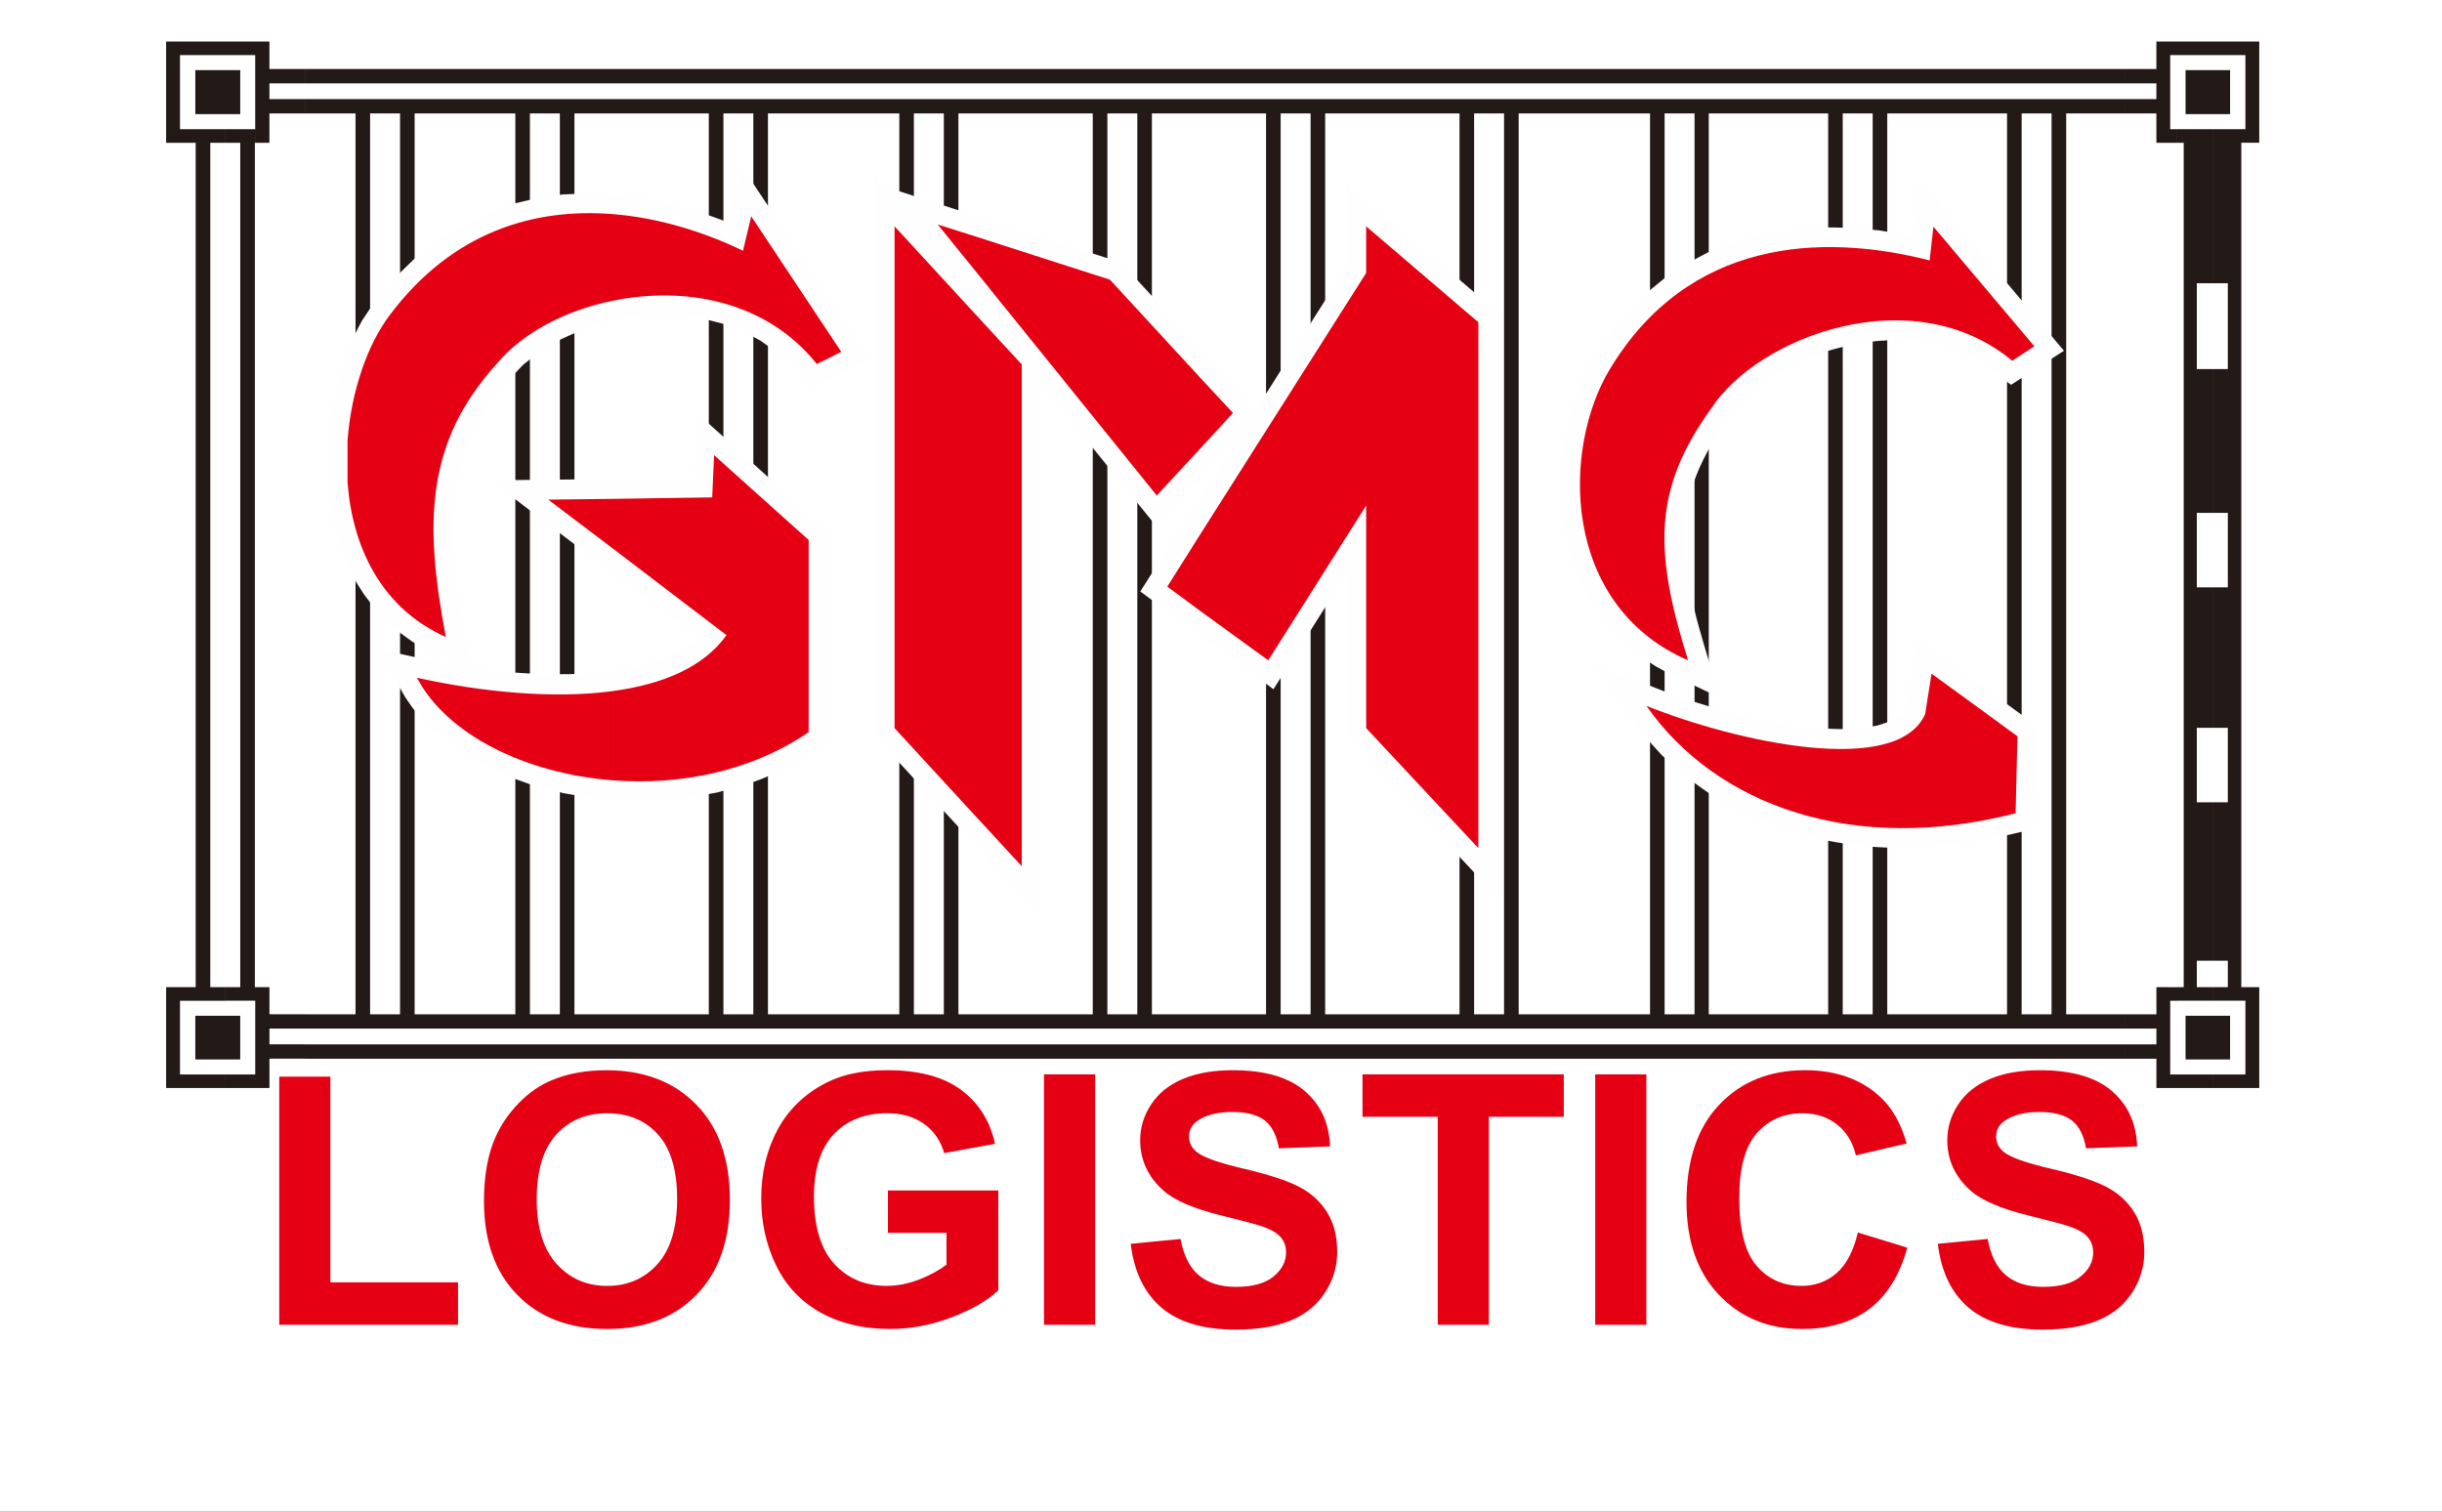
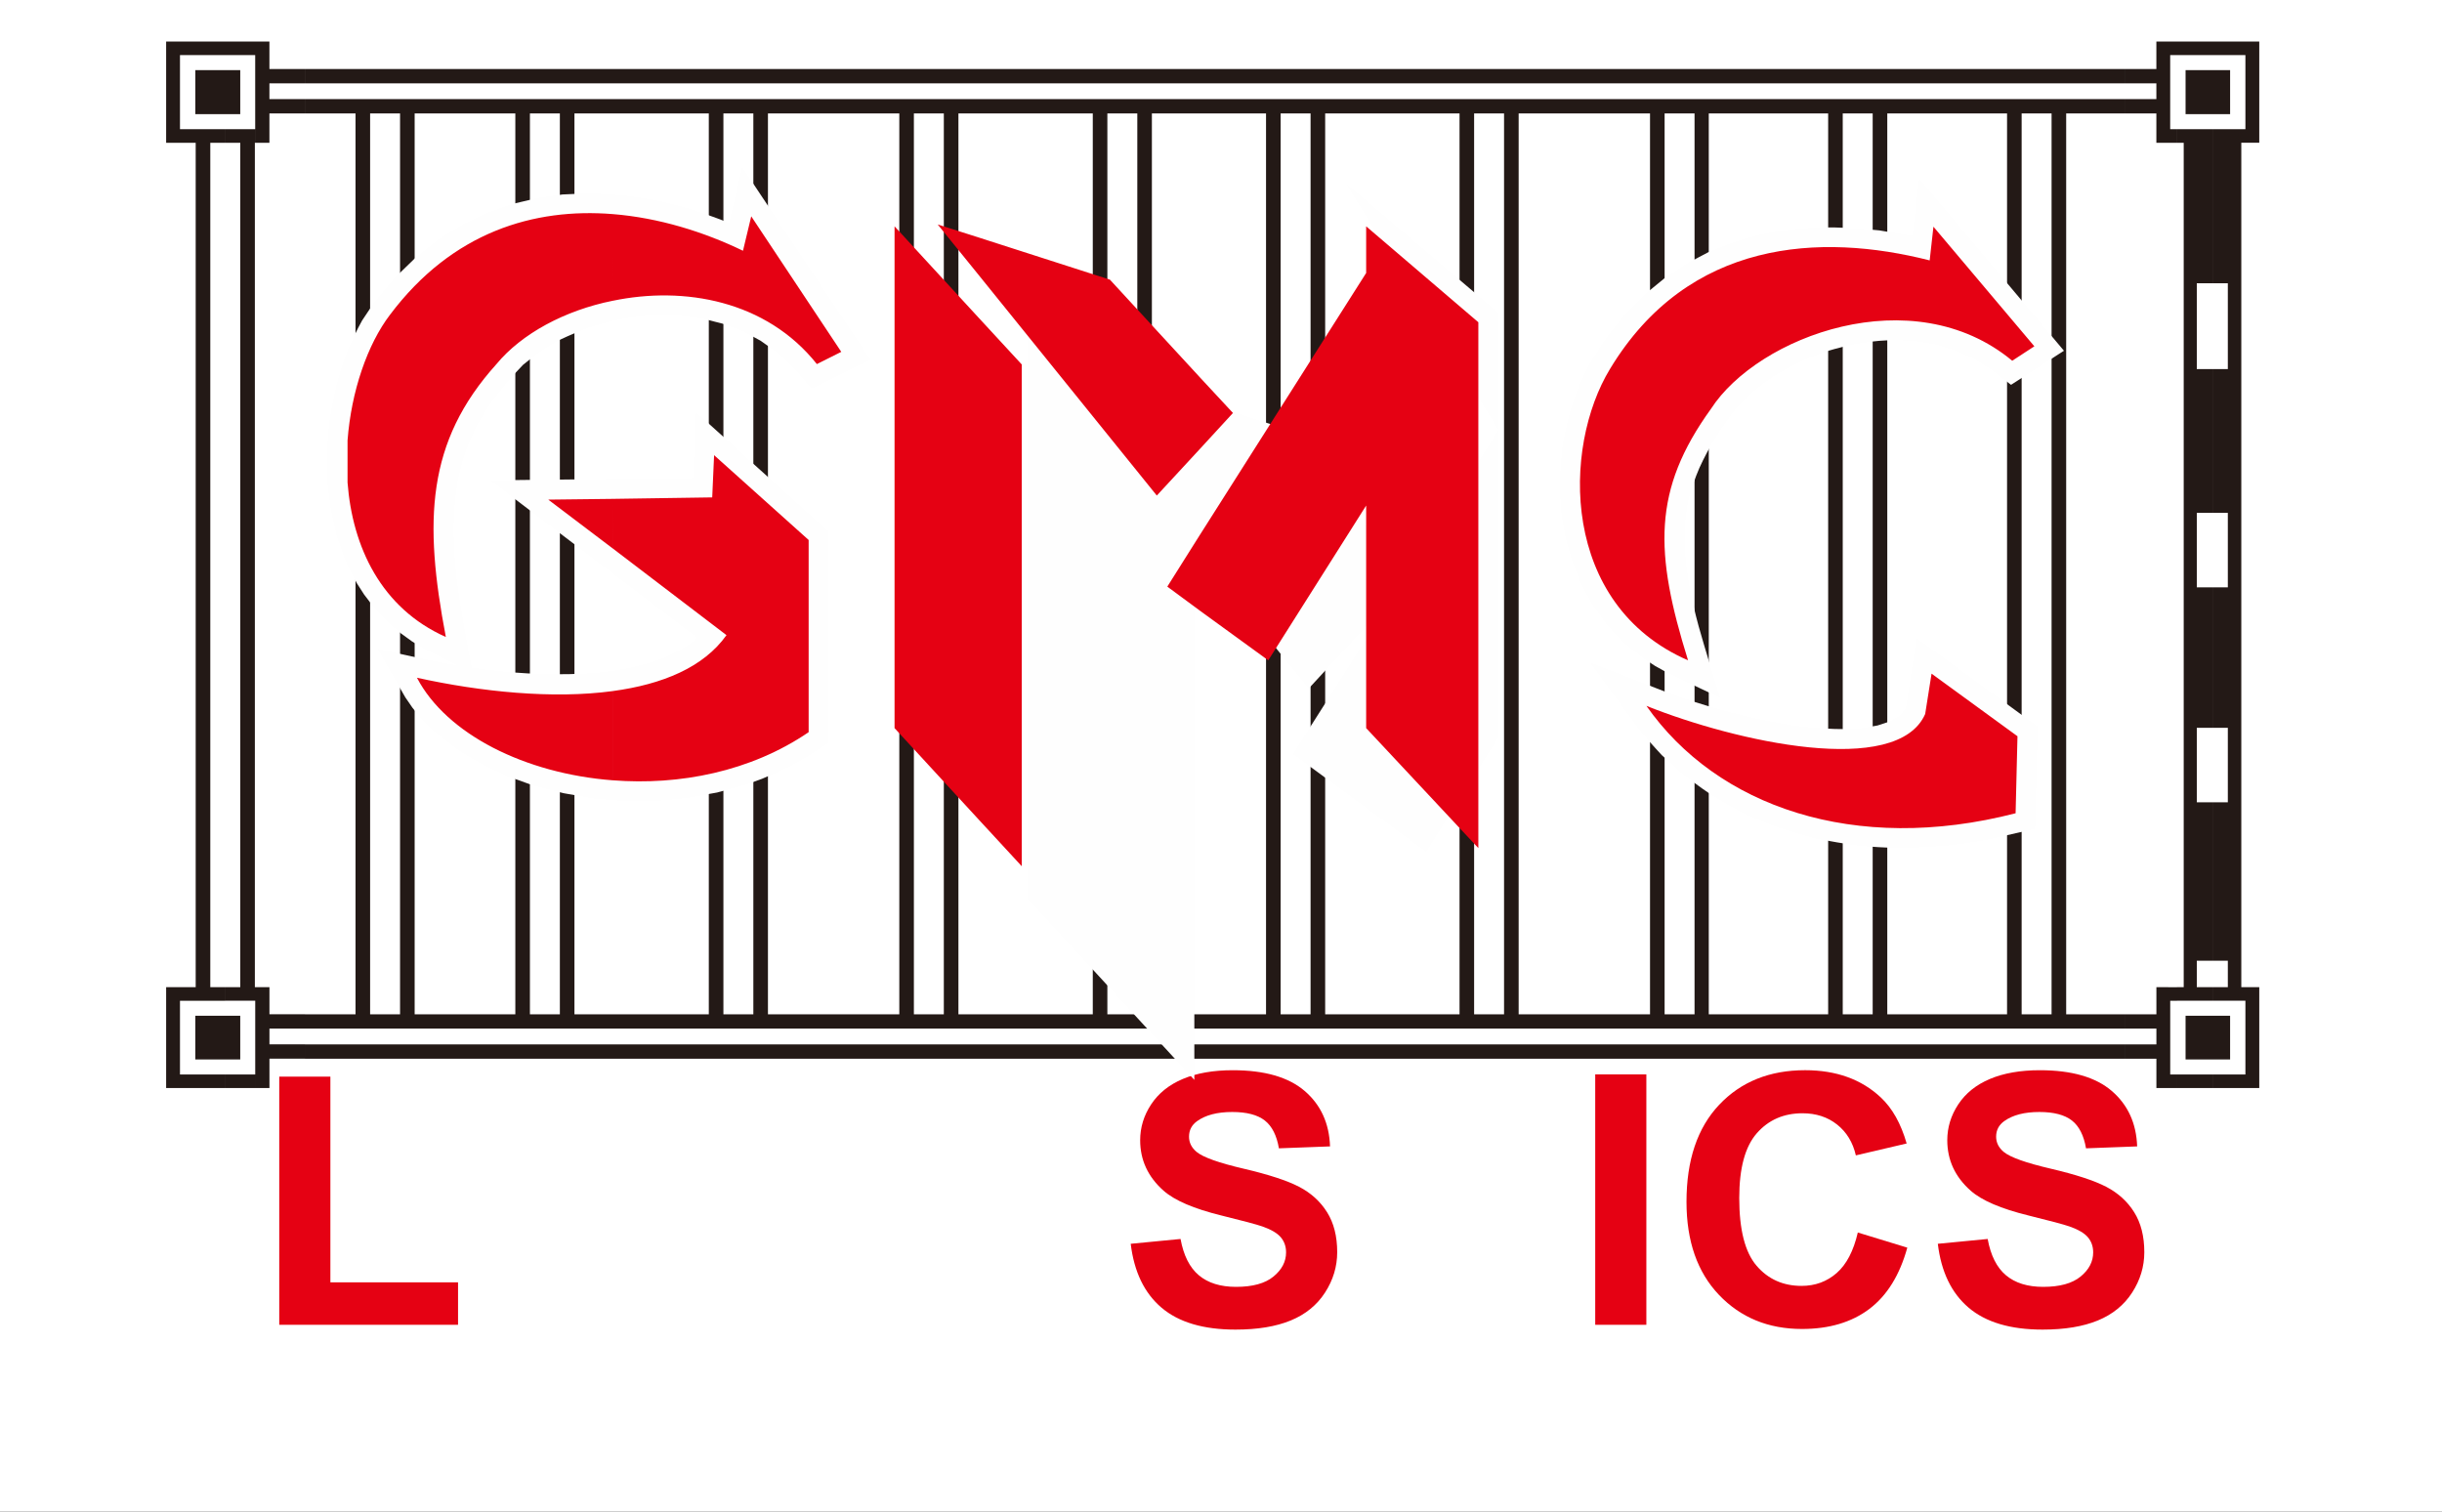
<svg xmlns="http://www.w3.org/2000/svg" xmlns:xlink="http://www.w3.org/1999/xlink" height="91" viewBox="0 0 147 91" width="147">
  <rect x="0" y="0" width="147" height="91" fill="#333333" stroke="none" />
  <defs>
    <path id="a" d="m0 0h147v91h-147z" />
    <mask id="b" fill="#fff">
      <use fill="#fff" fill-rule="evenodd" xlink:href="#a" />
    </mask>
  </defs>
  <g fill="none" fill-rule="evenodd">
    <use fill="#fff" xlink:href="#a" />
    <path d="m133.184 2.5v.817h1.982v4.461h-1.982v9.274h.924v5.167h-.924v8.656h.924v4.483h-.924v8.457h.924v4.483h-.924v9.539h.924v1.591h-.924v.816h1.982v4.438h-1.982v.817h2.816v-6.072h-1.081v-50.833h1.081v-6.095zm-2.14.817h2.14v-.817h-2.14zm-1.238-.817v1.656h-1.893v.861h1.893v.95h-1.893v.861h1.893v1.767h1.238v-.817h-.406v-4.461h.406v-.817zm-114.444 0v.817 4.461.817h.856v-1.767h2.14v-.861h-2.14v-.95h2.14v-.861h-2.14v-1.656zm-1.802.817h1.802v-.817h-1.802zm-3.559-.817v6.095h1.779v50.833h-1.779v6.072h3.559v-.817h-2.726v-4.438h2.726v-.816h-.901v-50.833h.901v-.817h-2.726v-4.461h2.726v-.817zm112.596 2.517h5.317v-.861h-5.317zm-5.384 0h5.384v-.861h-5.384zm-5.385 0h5.385v-.861h-5.385zm-5.361 0h5.361v-.861h-5.361zm-5.362 0h5.362v-.861h-5.362zm-5.744 0h5.744v-.861h-5.744zm-5.723 0h5.723v-.861h-5.723zm-5.812 0h5.812v-.861h-5.812zm-5.835 0h5.835v-.861h-5.835zm-5.204 0h5.204v-.861h-5.204zm-5.226 0h5.226v-.861h-5.226zm-5.835 0h5.835v-.861h-5.835zm-5.812 0h5.812v-.861h-5.812zm-5.744 0h5.744v-.861h-5.744zm-5.722 0h5.722v-.861h-5.722zm-5.835 0h5.835v-.861h-5.835zm-5.812 0h5.812v-.861h-5.812zm-4.821 0h4.821v-.861h-4.821zm-4.799 0h4.799v-.861h-4.799zm-4.821 0h4.821v-.861h-4.821zm114.826 1.855h1.059v-2.65h-1.059zm-1.622 0h1.622v-2.65h-1.622zm-118.003 0h.901v-2.65h-.901zm-1.803 0h1.803v-2.65h-1.803zm110.839-.905v.861h.901v54.233h-.901v.861h5.317v-.861h-3.537v-54.233h3.537v-.861zm-5.384 0v.861h3.605v54.233h-3.605v.861h5.384v-.861h-.901v-54.233h.901v-.861zm-5.385 0v.861h.901v54.233h-.901v.861h5.385v-.861h-3.605v-54.233h3.605v-.861zm-5.361 0v.861h3.582v54.233h-3.582v.861h5.361v-.861h-.901v-54.233h.901v-.861zm-5.362 0v.861h.901v54.233h-.901v.861h5.362v-.861h-3.605v-54.233h3.605v-.861zm-5.744 0v.861h3.965v54.233h-3.965v.861h5.744v-.861h-.901v-54.233h.901v-.861zm-5.723 0v.861h.901v54.233h-.901v.861h5.723v-.861h-3.943v-54.233h3.943v-.861zm-5.812 0v.861h4.033v54.233h-4.033v.861h5.812v-.861h-.901v-54.233h.901v-.861zm-5.835 0v.861h.901v54.233h-.901v.861h5.835v-.861h-4.055v-54.233h4.055v-.861zm-5.204 0v.861h3.424v54.233h-3.424v.861h5.204v-.861h-.901v-54.233h.901v-.861zm-5.226 0v.861h.901v54.233h-.901v.861h5.226v-.861h-3.447v-54.233h3.447v-.861zm-5.835 0v.861h4.056v54.233h-4.056v.861h5.835v-.861h-.901v-54.233h.901v-.861zm-5.812 0v.861h.901v54.233h-.901v.861h5.812v-.861h-4.032v-54.233h4.032v-.861zm-5.744 0v.861h3.965v54.233h-3.965v.861h5.744v-.861h-.901v-54.233h.901v-.861zm-5.722 0v.861h.901v54.233h-.901v.861h5.722v-.861h-3.942v-54.233h3.942v-.861zm-5.835 0v.861h4.055v54.233h-4.055v.861h5.835v-.861h-.901v-54.233h.901v-.861zm-5.812 0v.861h.901v54.233h-.901v.861h5.812v-.861h-4.033v-54.233h4.033v-.861zm-4.821 0v.861h3.041v54.233h-3.041v.861h4.821v-.861h-.901v-54.233h.901v-.861zm-4.799 0v.861h.901v54.233h-.901v.861h4.799v-.861h-3.019v-54.233h3.019v-.861zm-4.821 0v.861h3.041v54.233h-3.041v.861h4.821v-.861h-.901v-54.233h.901v-.861zm112.686 1.811v.817h.406v50.833h-.406v.816h2.14v-.816h-.946v-1.591h.946v-9.539h-.946v-4.483h.946v-8.457h-.946v-4.483h.946v-8.656h-.946v-5.167h.946v-9.274zm-117.484 0v.817h.901v50.833h-.901v.816h1.802v-.816h-.022v-50.833h.022v-.817zm116.246 51.65v1.633h-1.893v.861h1.893v.95h-1.893v.862h1.893v1.767h1.238v-.817h-.406v-4.438h.406v-.816zm-114.444 0v.816 4.438.817h.856v-1.767h2.14v-.862h-2.14v-.95h2.14v-.861h-2.14v-1.633zm117.822 4.35h1.059v-2.628h-1.059zm-1.622 0h1.622v-2.628h-1.622zm-118.003 0h.901v-2.628h-.901zm-1.803 0h1.803v-2.628h-1.803zm110.839-.044h5.317v-.862h-5.317zm-5.384 0h5.384v-.862h-5.384zm-5.385 0h5.385v-.862h-5.385zm-5.361 0h5.361v-.862h-5.361zm-5.362 0h5.362v-.862h-5.362zm-5.744 0h5.744v-.862h-5.744zm-5.723 0h5.723v-.862h-5.723zm-5.812 0h5.812v-.862h-5.812zm-5.835 0h5.835v-.862h-5.835zm-5.204 0h5.204v-.862h-5.204zm-5.226 0h5.226v-.862h-5.226zm-5.835 0h5.835v-.862h-5.835zm-5.812 0h5.812v-.862h-5.812zm-5.744 0h5.744v-.862h-5.744zm-5.722 0h5.722v-.862h-5.722zm-5.835 0h5.835v-.862h-5.835zm-5.812 0h5.812v-.862h-5.812zm-4.821 0h4.821v-.862h-4.821zm-4.799 0h4.799v-.862h-4.799zm-4.821 0h4.821v-.862h-4.821zm112.686 1.767h2.14v-.817h-2.14zm-117.484 0h1.802v-.817h-1.802z" fill="#231916" mask="url(#b)" />
    <g fill="#e50113" mask="url(#b)">
      <g transform="translate(16.81 64.426)">
        <path d="m0 15.326v-14.939h3.078v12.385h7.685v2.554z" />
-         <path d="m15.5 7.779c0 1.708.399 3.003 1.198 3.884.799.882 1.813 1.322 3.043 1.322 1.229 0 2.238-.437 3.026-1.312.789-.874 1.183-2.186 1.183-3.936 0-1.728-.384-3.018-1.151-3.868-.768-.85-1.787-1.276-3.058-1.276-1.271 0-2.296.431-3.074 1.292-.778.86-1.167 2.159-1.167 3.894m-3.176.103c0-1.534.232-2.822.697-3.863.347-.767.82-1.456 1.421-2.065.6-.61 1.258-1.062 1.973-1.356.951-.397 2.047-.596 3.289-.596 2.248 0 4.047.689 5.397 2.066 1.35 1.377 2.025 3.292 2.025 5.744 0 2.432-.67 4.335-2.009 5.708-1.339 1.374-3.13 2.06-5.371 2.06-2.269 0-4.073-.683-5.413-2.05-1.339-1.367-2.009-3.249-2.009-5.646" />
-         <path d="m36.639 9.792v-2.554h6.646v6.014c-.646.615-1.581 1.156-2.806 1.624-1.225.468-2.465.702-3.721.702-1.597 0-2.988-.33-4.175-.991-1.187-.661-2.079-1.607-2.675-2.836-.597-1.23-.895-2.567-.895-4.013 0-1.569.332-2.962.999-4.182.667-1.22 1.642-2.155 2.926-2.805.978-.5 2.196-.751 3.654-.751 1.895 0 3.375.393 4.44 1.177 1.065.785 1.751 1.87 2.056 3.254l-3.058.561c-.216-.742-.62-1.326-1.214-1.756-.593-.429-1.334-.644-2.223-.644-1.347 0-2.418.422-3.213 1.266-.795.844-1.192 2.095-1.192 3.755 0 1.791.402 3.133 1.206 4.028.805.895 1.859 1.343 3.163 1.343.645 0 1.291-.125 1.94-.374.649-.25 1.205-.553 1.67-.909v-1.91z" />
-         <path d="m46.035 15.327h3.078v-15.075h-3.078z" />
        <path d="m51.255 10.45 3-.29c.181.992.548 1.721 1.102 2.186.554.465 1.3.697 2.241.697.996 0 1.747-.207 2.251-.621.505-.414.758-.899.758-1.454 0-.356-.106-.659-.318-.91-.212-.25-.582-.467-1.109-.652-.361-.124-1.184-.344-2.469-.66-1.653-.406-2.813-.903-3.48-1.494-.938-.831-1.407-1.844-1.407-3.039 0-.769.221-1.488.662-2.157.441-.669 1.077-1.18 1.907-1.53.83-.35 1.832-.525 3.006-.525 1.917 0 3.36.417 4.329 1.25.969.834 1.478 1.945 1.526 3.336l-3.078.116c-.132-.777-.416-1.335-.851-1.676-.436-.34-1.088-.511-1.959-.511-.899 0-1.602.183-2.11.547-.327.234-.491.546-.491.938 0 .358.152.664.458.919.389.323 1.334.66 2.835 1.01 1.5.351 2.61.714 3.33 1.087.719.374 1.282.885 1.688 1.534.406.648.609 1.45.609 2.403 0 .865-.243 1.674-.73 2.429-.487.755-1.175 1.316-2.065 1.683-.89.367-1.999.55-3.327.55-1.933 0-3.416-.439-4.452-1.319s-1.654-2.163-1.856-3.847" />
-         <path d="m69.736 15.326v-12.521h-4.529v-2.554h12.116v2.554h-4.509v12.521z" />
        <path d="m79.217 15.327h3.078v-15.075h-3.078z" />
        <path d="m98.003 10.682c-.458 1.656-1.22 2.886-2.284 3.69-1.066.804-2.417 1.206-4.055 1.206-2.026 0-3.692-.683-4.996-2.05-1.304-1.367-1.957-3.235-1.957-5.605 0-2.507.656-4.454 1.968-5.842 1.312-1.387 3.036-2.081 5.174-2.081 1.867 0 3.384.545 4.549 1.635.694.645 1.215 1.57 1.562 2.777l-3.058.716c-.18-.783-.556-1.401-1.128-1.855-.572-.454-1.267-.68-2.085-.68-1.13 0-2.047.401-2.75 1.204-.704.803-1.056 2.102-1.056 3.899 0 1.907.347 3.265 1.042 4.075.694.809 1.597 1.214 2.709 1.214.819 0 1.524-.258 2.115-.775.59-.516 1.014-1.329 1.271-2.438z" />
        <path d="m99.841 10.45 3-.29c.181.992.548 1.721 1.102 2.186.554.465 1.301.697 2.241.697.996 0 1.747-.207 2.251-.621.505-.414.757-.899.757-1.454 0-.356-.106-.659-.318-.91-.212-.25-.582-.467-1.109-.652-.361-.124-1.184-.344-2.469-.66-1.653-.406-2.813-.903-3.48-1.494-.938-.831-1.407-1.844-1.407-3.039 0-.769.221-1.488.662-2.157.441-.669 1.077-1.18 1.907-1.53.83-.35 1.832-.525 3.006-.525 1.917 0 3.36.417 4.329 1.25.969.834 1.478 1.945 1.526 3.336l-3.078.116c-.132-.777-.416-1.335-.851-1.676-.436-.34-1.088-.511-1.959-.511-.899 0-1.602.183-2.11.547-.328.234-.491.546-.491.938 0 .358.153.664.459.919.389.323 1.334.66 2.834 1.01 1.5.351 2.61.714 3.33 1.087.719.374 1.282.885 1.688 1.534.406.648.609 1.45.609 2.403 0 .865-.243 1.674-.73 2.429-.487.755-1.175 1.316-2.065 1.683-.89.367-1.999.55-3.327.55-1.932 0-3.417-.439-4.452-1.319-1.036-.88-1.655-2.163-1.856-3.847" />
      </g>
    </g>
    <g mask="url(#b)">
      <g transform="translate(19.678 10.058)">
-         <path d="m61.339.981 9.192 7.802v35.245l-9.192-9.786v-9.72l-4.358 6.911-8.017-5.885 5.985-9.408-5.036 5.462-6.888-8.494v32.057l-10.05-10.923v-33.751l.632.691 14.206 4.57 8.13 8.828 5.397-8.538zm28.163 32.77c-.451-.045-.903-.089-1.378-.156l-1.242-.223c-2.033-.401-4.02-.959-5.962-1.65l-4.879-1.895 2.846 3.879c.474.602.949 1.137 1.468 1.694l1.106 1.003c.588.468 1.174.914 1.807 1.338.633.401 1.288.78 1.987 1.137.7.334 1.401.624 2.146.891.699.223 1.4.424 2.1.624zm0-30.095v7.713c-.271.111-.565.245-.858.379-.519.245-.994.513-1.491.803-.452.312-.88.602-1.287.959-.361.312-.7.646-1.016 1.003-.904 1.115-1.649 2.318-2.236 3.611-.271.624-.475 1.248-.656 1.917-.135.646-.203 1.293-.225 1.962v.825c.09 1.65.406 3.21.836 4.793.406 1.449.858 2.876 1.287 4.325l-3.184-1.516-.723-.401-.677-.446-.633-.49-.587-.49-.542-.535-.497-.58-.859-1.182-.678-1.271-.519-1.338-.384-1.36-.248-1.382c-.068-.691-.091-1.36-.113-2.051.045-.691.09-1.36.158-2.029.113-.669.249-1.293.407-1.939.18-.602.361-1.204.609-1.783l.519-1.115c.384-.669.813-1.315 1.265-1.962l1.061-1.315 1.152-1.137 1.197-.981 1.264-.825 1.31-.691 1.332-.535c.678-.223 1.355-.424 2.056-.58.7-.134 1.377-.223 2.077-.312.293-.022.588-.022.881-.045zm-59.307 18.28v12.729l-1.355.869-.836.468-.881.424-.881.379-.903.334-1.852.513-1.875.335-1.874.178h-1.852l-1.829-.156-1.784-.312-1.716-.424-1.626-.579-1.536-.714-1.4-.825-1.265-.958-.587-.513-.519-.557-.474-.58-.429-.624-1.671-2.92c1.603.357 3.23.736 4.855 1.003l-2.032-1.003-.746-.446-.678-.49-.632-.535-.587-.58-.519-.602-.475-.624-.429-.669-.361-.691-.339-.713-.519-1.471-.339-1.516-.203-1.538-.045-1.56c.023-.758.068-1.516.158-2.274.113-.758.248-1.471.429-2.207.18-.691.407-1.36.655-2.029.271-.624.542-1.226.881-1.828l.7-1.048 1.242-1.494 1.31-1.271 1.355-1.07 1.445-.892 1.468-.691 1.491-.535 1.513-.357 1.536-.223 1.513-.067c.768.022 1.491.067 2.258.134.746.089 1.468.223 2.191.357.723.178 1.423.357 2.123.58.655.223 1.288.446 1.943.713l.79-3.366 7.724 11.592-3.545 1.739-1.084-1.248-.949-.892-1.039-.736-1.107-.602-1.174-.424-1.22-.312-1.265-.156c-.655-.045-1.265-.045-1.92-.022-.655.045-1.265.134-1.897.245-.632.134-1.22.312-1.806.49-.565.223-1.107.446-1.672.713-.497.268-.949.535-1.423.869l-.813.646c-.609.624-1.174 1.293-1.716 1.984-.384.535-.723 1.07-1.039 1.627-.271.557-.519 1.092-.723 1.672s-.339 1.159-.474 1.761c-.09.624-.158 1.226-.203 1.85-.067 1.248 0 2.43.113 3.656.226 1.917.587 3.79.948 5.685 2.258.334 4.517.468 6.775.357.61-.022 1.197-.089 1.807-.178.723-.111 1.423-.268 2.123-.468l.949-.334c.678-.312 1.377-.669 1.919-1.182l-12.444-9.474 12.196-.134.181-3.968zm59.307-10.567v-7.713c.406-.022.813-.022 1.22-.022.926.022 1.829.089 2.732.178.678.111 1.332.223 1.987.334l.407-3.455 8.717 10.366-3.185 2.051-1.219-.936-1.039-.646-1.106-.49-1.152-.357-1.174-.201c-.61-.045-1.197-.067-1.807-.045-.61.022-1.197.111-1.807.201-.61.134-1.175.268-1.762.446-.271.089-.542.201-.813.29zm0 29.025v-6.643c.836.067 1.671.111 2.53.067.451-.045.858-.111 1.31-.201l.678-.223.519-.268c.203-.178.383-.334.519-.58l.632-4.191c2.439 1.783 4.878 3.545 7.295 5.328l-.158 6.153-2.733.624c-.926.178-1.829.312-2.755.402-.881.066-1.762.111-2.642.133-.859-.022-1.717-.067-2.552-.156-.836-.112-1.626-.246-2.439-.402z" fill="#fefefe" />
+         <path d="m61.339.981 9.192 7.802v35.245v-9.72l-4.358 6.911-8.017-5.885 5.985-9.408-5.036 5.462-6.888-8.494v32.057l-10.05-10.923v-33.751l.632.691 14.206 4.57 8.13 8.828 5.397-8.538zm28.163 32.77c-.451-.045-.903-.089-1.378-.156l-1.242-.223c-2.033-.401-4.02-.959-5.962-1.65l-4.879-1.895 2.846 3.879c.474.602.949 1.137 1.468 1.694l1.106 1.003c.588.468 1.174.914 1.807 1.338.633.401 1.288.78 1.987 1.137.7.334 1.401.624 2.146.891.699.223 1.4.424 2.1.624zm0-30.095v7.713c-.271.111-.565.245-.858.379-.519.245-.994.513-1.491.803-.452.312-.88.602-1.287.959-.361.312-.7.646-1.016 1.003-.904 1.115-1.649 2.318-2.236 3.611-.271.624-.475 1.248-.656 1.917-.135.646-.203 1.293-.225 1.962v.825c.09 1.65.406 3.21.836 4.793.406 1.449.858 2.876 1.287 4.325l-3.184-1.516-.723-.401-.677-.446-.633-.49-.587-.49-.542-.535-.497-.58-.859-1.182-.678-1.271-.519-1.338-.384-1.36-.248-1.382c-.068-.691-.091-1.36-.113-2.051.045-.691.09-1.36.158-2.029.113-.669.249-1.293.407-1.939.18-.602.361-1.204.609-1.783l.519-1.115c.384-.669.813-1.315 1.265-1.962l1.061-1.315 1.152-1.137 1.197-.981 1.264-.825 1.31-.691 1.332-.535c.678-.223 1.355-.424 2.056-.58.7-.134 1.377-.223 2.077-.312.293-.022.588-.022.881-.045zm-59.307 18.28v12.729l-1.355.869-.836.468-.881.424-.881.379-.903.334-1.852.513-1.875.335-1.874.178h-1.852l-1.829-.156-1.784-.312-1.716-.424-1.626-.579-1.536-.714-1.4-.825-1.265-.958-.587-.513-.519-.557-.474-.58-.429-.624-1.671-2.92c1.603.357 3.23.736 4.855 1.003l-2.032-1.003-.746-.446-.678-.49-.632-.535-.587-.58-.519-.602-.475-.624-.429-.669-.361-.691-.339-.713-.519-1.471-.339-1.516-.203-1.538-.045-1.56c.023-.758.068-1.516.158-2.274.113-.758.248-1.471.429-2.207.18-.691.407-1.36.655-2.029.271-.624.542-1.226.881-1.828l.7-1.048 1.242-1.494 1.31-1.271 1.355-1.07 1.445-.892 1.468-.691 1.491-.535 1.513-.357 1.536-.223 1.513-.067c.768.022 1.491.067 2.258.134.746.089 1.468.223 2.191.357.723.178 1.423.357 2.123.58.655.223 1.288.446 1.943.713l.79-3.366 7.724 11.592-3.545 1.739-1.084-1.248-.949-.892-1.039-.736-1.107-.602-1.174-.424-1.22-.312-1.265-.156c-.655-.045-1.265-.045-1.92-.022-.655.045-1.265.134-1.897.245-.632.134-1.22.312-1.806.49-.565.223-1.107.446-1.672.713-.497.268-.949.535-1.423.869l-.813.646c-.609.624-1.174 1.293-1.716 1.984-.384.535-.723 1.07-1.039 1.627-.271.557-.519 1.092-.723 1.672s-.339 1.159-.474 1.761c-.09.624-.158 1.226-.203 1.85-.067 1.248 0 2.43.113 3.656.226 1.917.587 3.79.948 5.685 2.258.334 4.517.468 6.775.357.61-.022 1.197-.089 1.807-.178.723-.111 1.423-.268 2.123-.468l.949-.334c.678-.312 1.377-.669 1.919-1.182l-12.444-9.474 12.196-.134.181-3.968zm59.307-10.567v-7.713c.406-.022.813-.022 1.22-.022.926.022 1.829.089 2.732.178.678.111 1.332.223 1.987.334l.407-3.455 8.717 10.366-3.185 2.051-1.219-.936-1.039-.646-1.106-.49-1.152-.357-1.174-.201c-.61-.045-1.197-.067-1.807-.045-.61.022-1.197.111-1.807.201-.61.134-1.175.268-1.762.446-.271.089-.542.201-.813.29zm0 29.025v-6.643c.836.067 1.671.111 2.53.067.451-.045.858-.111 1.31-.201l.678-.223.519-.268c.203-.178.383-.334.519-.58l.632-4.191c2.439 1.783 4.878 3.545 7.295 5.328l-.158 6.153-2.733.624c-.926.178-1.829.312-2.755.402-.881.066-1.762.111-2.642.133-.859-.022-1.717-.067-2.552-.156-.836-.112-1.626-.246-2.439-.402z" fill="#fefefe" />
        <path d="m17.21 2.831c-4.72-.379-9.644 1.048-13.415 6.064-1.355 1.783-2.326 4.592-2.552 7.557v2.541c.294 3.857 2.01 7.557 5.917 9.296-1.332-6.978-1.174-11.748 3.049-16.43 1.513-1.828 4.11-3.232 7.001-3.812zm0 34.086c-5.262-.401-10.005-2.765-11.789-6.175 3.84.847 8.176 1.293 11.789.803zm-3.885-16.898 3.885-.045v2.987zm3.885-11.971v-5.217c2.778.223 5.488 1.07 7.837 2.207l.497-2.073 5.42 8.159-1.468.736c-3.049-3.834-7.995-4.704-12.286-3.812zm22.088 1.092-5.127-5.573v30.207l5.127 5.573zm0-4.882v2.318l-2.529-3.121zm-22.088 15.716 5.985-.089.113-2.541 5.692 5.105v11.57c-3.501 2.385-7.792 3.21-11.789 2.898v-5.373c2.981-.401 5.465-1.427 6.843-3.366l-6.843-5.217zm22.088 19.372 2.529 2.742v-30.207l-2.529-2.742zm13.257-17.21v4.57l-1.965-1.449zm0-9.474v4.303l-2.597 2.809-10.66-13.197v-2.318l7.837 2.519zm26.876 19.774c5.397 2.162 15.086 4.325 16.78.49l.384-2.43c1.717 1.248 3.456 2.519 5.172 3.768l-.113 4.637c-9.689 2.496-17.977-.402-22.223-6.465zm23.352-21.646-6.075-7.201-.226 2.029c-6.572-1.672-14.522-1.271-19.242 6.532-2.891 4.748-2.981 14.201 4.697 17.544-2.032-6.51-2.145-10.255 1.378-15.137 2.823-4.369 12.15-7.869 18.136-2.898zm-50.228 6.175 1.987-2.162-1.987-2.14zm0 9.742v-4.57l10.005-15.761v-2.809l6.753 5.774v31.656l-6.753-7.223v-13.398l-5.894 9.318z" fill="#e50113" />
      </g>
    </g>
  </g>
</svg>